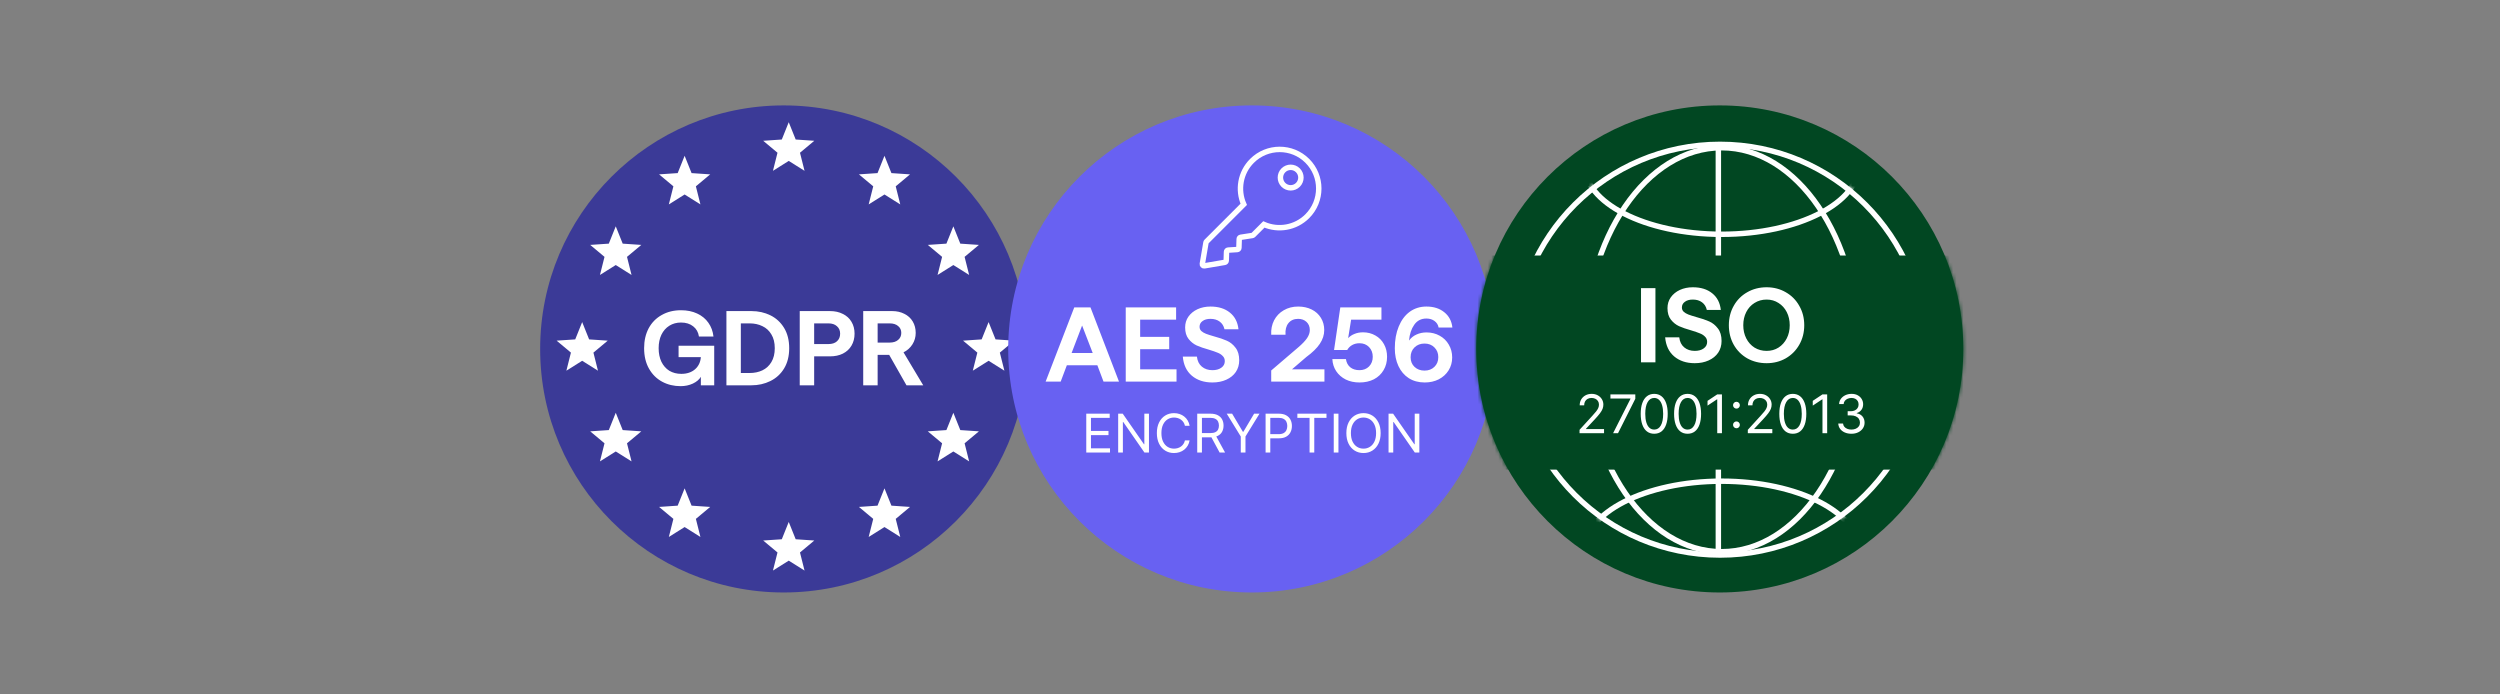
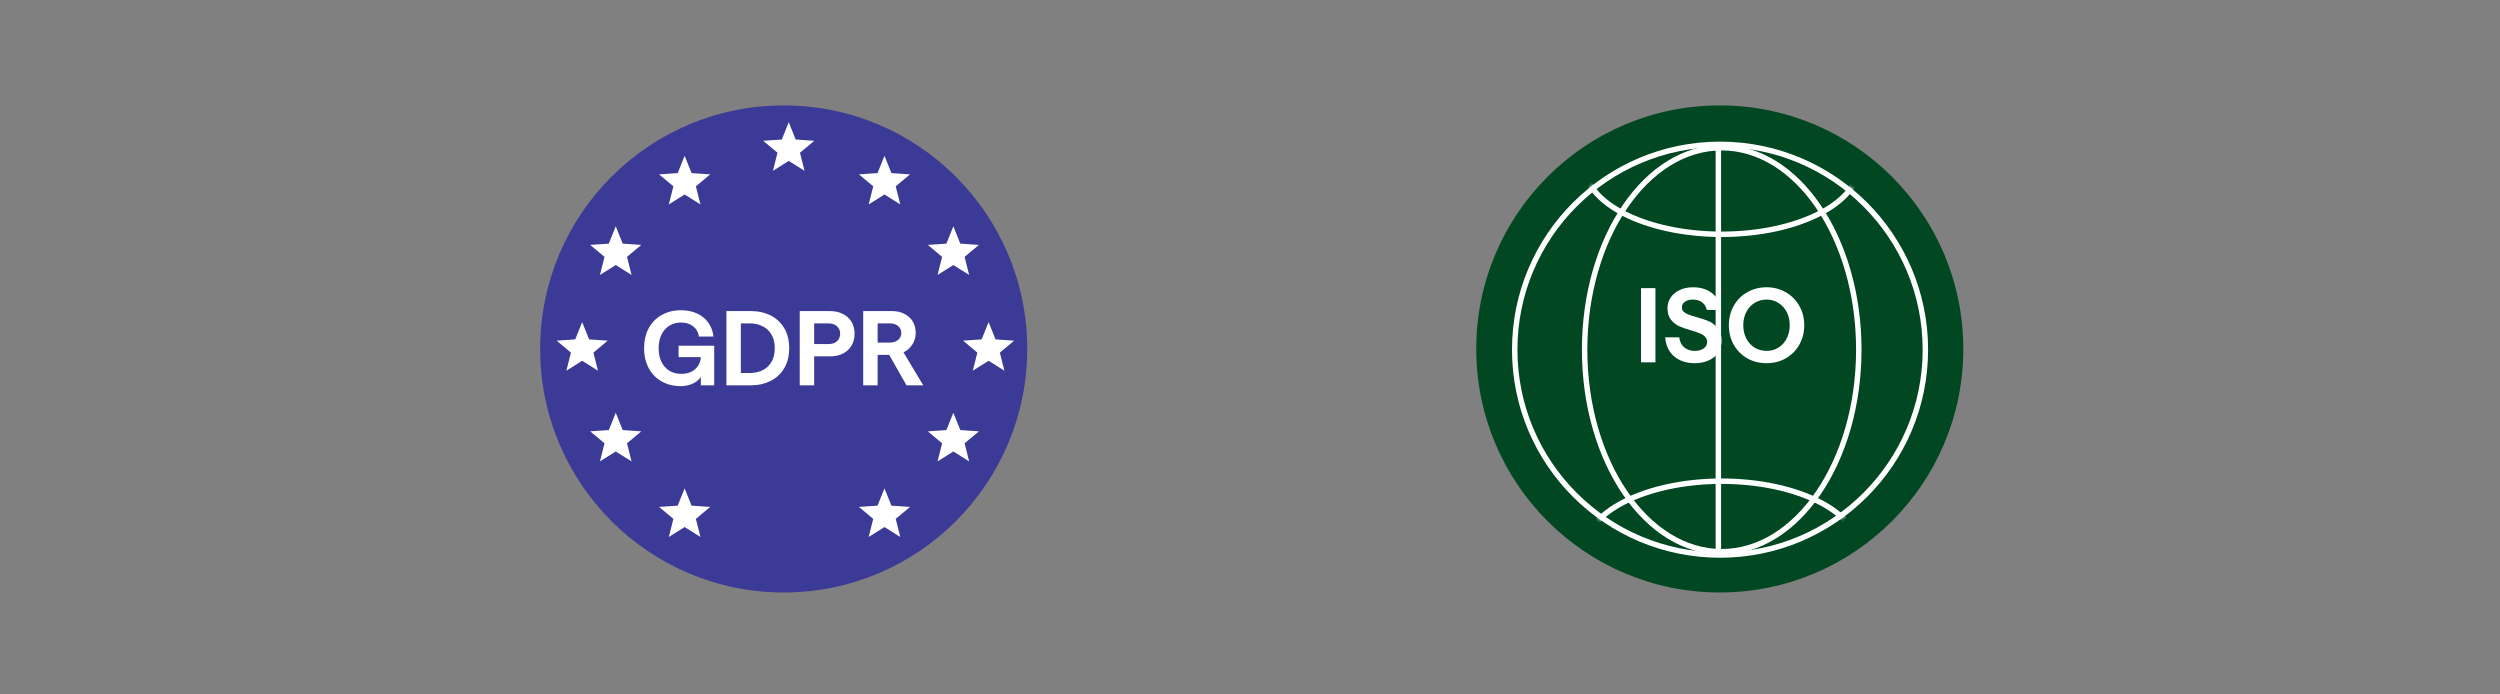
<svg xmlns="http://www.w3.org/2000/svg" width="720" height="200" viewBox="0 0 720 200" fill="none">
  <rect x="0" y="0" width="720" height="200" fill="#808080" stroke="none" />
  <g clip-path="url(#clip0_5639_1295)">
    <g clip-path="url(#clip1_5639_1295)">
      <circle cx="225.703" cy="100.495" r="70.138" fill="#3B3A97" />
      <path d="M167.666 92.759L169.668 97.744L175.027 98.107L170.905 101.551L172.215 106.76L167.666 103.904L163.117 106.76L164.427 101.551L160.306 98.107L165.665 97.744L167.666 92.759Z" fill="white" />
      <path d="M227.157 35.197L229.159 40.181L234.518 40.545L230.396 43.989L231.706 49.198L227.157 46.342L222.608 49.198L223.919 43.989L219.797 40.545L225.156 40.181L227.157 35.197Z" fill="white" />
      <path d="M197.174 44.869L199.176 49.854L204.535 50.217L200.413 53.661L201.723 58.87L197.174 56.014L192.625 58.87L193.935 53.661L189.813 50.217L195.172 49.854L197.174 44.869Z" fill="white" />
      <path d="M197.174 140.645L199.176 145.629L204.535 145.993L200.413 149.436L201.723 154.645L197.174 151.79L192.625 154.645L193.935 149.436L189.813 145.993L195.172 145.629L197.174 140.645Z" fill="white" />
      <path d="M254.728 44.869L252.727 49.854L247.368 50.217L251.49 53.661L250.179 58.87L254.728 56.014L259.277 58.87L257.967 53.661L262.089 50.217L256.73 49.854L254.728 44.869Z" fill="white" />
      <path d="M254.728 140.645L252.727 145.629L247.368 145.993L251.49 149.436L250.179 154.645L254.728 151.79L259.277 154.645L257.967 149.436L262.089 145.993L256.73 145.629L254.728 140.645Z" fill="white" />
      <path d="M177.337 65.185L179.339 70.169L184.698 70.533L180.576 73.977L181.886 79.186L177.337 76.33L172.788 79.186L174.098 73.977L169.976 70.533L175.335 70.169L177.337 65.185Z" fill="white" />
      <path d="M177.337 118.878L179.339 123.863L184.698 124.226L180.576 127.67L181.886 132.879L177.337 130.023L172.788 132.879L174.098 127.67L169.976 124.226L175.335 123.863L177.337 118.878Z" fill="white" />
      <path d="M274.565 65.185L272.564 70.169L267.205 70.533L271.327 73.977L270.016 79.186L274.565 76.33L279.114 79.186L277.804 73.977L281.926 70.533L276.567 70.169L274.565 65.185Z" fill="white" />
      <path d="M274.565 118.878L272.564 123.863L267.205 124.226L271.327 127.67L270.016 132.879L274.565 130.023L279.114 132.879L277.804 127.67L281.926 124.226L276.567 123.863L274.565 118.878Z" fill="white" />
-       <path d="M227.157 150.321L229.159 155.306L234.518 155.669L230.396 159.113L231.706 164.322L227.157 161.466L222.608 164.322L223.919 159.113L219.797 155.669L225.156 155.306L227.157 150.321Z" fill="white" />
      <path d="M284.715 92.759L286.717 97.744L292.076 98.107L287.954 101.551L289.264 106.76L284.715 103.904L280.166 106.76L281.476 101.551L277.354 98.107L282.713 97.744L284.715 92.759Z" fill="white" />
      <path d="M196.012 111.213C194.057 111.213 192.286 110.786 190.698 109.931C189.11 109.076 187.847 107.823 186.911 106.174C185.974 104.525 185.506 102.56 185.506 100.28C185.506 98.102 185.944 96.188 186.819 94.539C187.715 92.889 188.967 91.617 190.575 90.721C192.184 89.805 194.037 89.347 196.134 89.347C197.885 89.347 199.432 89.662 200.776 90.294C202.14 90.925 203.219 91.811 204.013 92.951C204.827 94.091 205.316 95.414 205.479 96.921H201.295C201.112 95.679 200.562 94.702 199.646 93.989C198.73 93.256 197.559 92.889 196.134 92.889C194.871 92.889 193.752 93.195 192.774 93.806C191.797 94.416 191.034 95.282 190.484 96.402C189.955 97.521 189.69 98.814 189.69 100.28C189.69 101.766 189.955 103.069 190.484 104.189C191.034 105.309 191.797 106.174 192.774 106.785C193.772 107.375 194.922 107.671 196.225 107.671C197.834 107.671 199.147 107.233 200.165 106.358C201.183 105.462 201.743 104.291 201.845 102.845H195.431V99.578H205.693V110.969H201.845V108.526C201.376 109.32 200.603 109.971 199.524 110.48C198.465 110.969 197.294 111.213 196.012 111.213ZM209.208 89.591H216.385C218.401 89.591 220.233 89.999 221.882 90.813C223.531 91.627 224.845 92.839 225.822 94.447C226.799 96.055 227.288 98 227.288 100.28C227.288 102.56 226.799 104.505 225.822 106.113C224.845 107.722 223.521 108.933 221.852 109.747C220.203 110.562 218.38 110.969 216.385 110.969H209.208V89.591ZM215.896 107.426C217.261 107.426 218.482 107.172 219.561 106.663C220.661 106.134 221.526 105.34 222.157 104.281C222.809 103.202 223.134 101.868 223.134 100.28C223.134 98.692 222.809 97.369 222.157 96.31C221.526 95.231 220.661 94.437 219.561 93.928C218.482 93.398 217.261 93.134 215.896 93.134H213.362V107.426H215.896ZM230.324 89.591H239.027C240.453 89.591 241.694 89.866 242.753 90.416C243.832 90.945 244.657 91.698 245.227 92.676C245.817 93.653 246.113 94.793 246.113 96.096C246.113 97.399 245.817 98.549 245.227 99.547C244.657 100.524 243.832 101.288 242.753 101.838C241.694 102.367 240.453 102.632 239.027 102.632H234.477V110.969H230.324V89.591ZM238.6 99.089C239.638 99.089 240.453 98.824 241.043 98.295C241.654 97.745 241.959 97.012 241.959 96.096C241.959 95.2 241.654 94.488 241.043 93.958C240.453 93.409 239.638 93.134 238.6 93.134H234.477V99.089H238.6ZM248.606 89.591H256.943C258.266 89.591 259.437 89.856 260.455 90.385C261.493 90.894 262.297 91.627 262.868 92.584C263.438 93.541 263.723 94.641 263.723 95.882C263.723 97.084 263.407 98.183 262.776 99.181C262.145 100.178 261.29 100.942 260.211 101.471L265.891 110.969H261.066L256.088 102.204H252.759V110.969H248.606V89.591ZM256.24 98.662C257.258 98.662 258.063 98.407 258.653 97.898C259.264 97.389 259.569 96.717 259.569 95.882C259.569 95.048 259.264 94.386 258.653 93.897C258.063 93.388 257.258 93.134 256.24 93.134H252.759V98.662H256.24Z" fill="white" />
      <g clip-path="url(#clip2_5639_1295)">
        <circle cx="360.499" cy="100.495" r="70.138" fill="#6861F2" />
        <path d="M309.385 88.53H314.058L322.273 109.908H317.814L316.043 105.205H307.248L305.476 109.908H301.14L309.385 88.53ZM314.699 101.662L311.645 93.752L308.622 101.662H314.699ZM324.212 88.53H338.718V92.073H328.365V97.02H336.733V100.563H328.365V106.365H338.84V109.908H324.212V88.53ZM349.168 110.152C346.765 110.152 344.791 109.501 343.243 108.198C341.716 106.895 340.851 105.062 340.647 102.701H344.709C344.852 103.963 345.33 104.93 346.144 105.602C346.959 106.274 347.967 106.61 349.168 106.61C350.227 106.61 351.082 106.376 351.733 105.907C352.405 105.439 352.741 104.808 352.741 104.014C352.741 103.403 352.537 102.904 352.13 102.517C351.743 102.11 351.255 101.795 350.664 101.571C350.094 101.326 349.27 101.041 348.191 100.716C346.745 100.308 345.564 99.901 344.648 99.494C343.732 99.066 342.948 98.435 342.296 97.6C341.645 96.766 341.319 95.666 341.319 94.302C341.319 93.121 341.635 92.083 342.266 91.187C342.917 90.271 343.793 89.558 344.892 89.049C346.012 88.54 347.254 88.286 348.618 88.286C350.919 88.286 352.782 88.866 354.207 90.027C355.632 91.167 356.457 92.765 356.681 94.821H352.649C352.446 93.885 351.988 93.152 351.275 92.623C350.562 92.093 349.677 91.829 348.618 91.829C347.661 91.829 346.898 92.042 346.328 92.47C345.758 92.877 345.473 93.427 345.473 94.119C345.473 94.608 345.646 95.015 345.992 95.341C346.358 95.666 346.806 95.931 347.335 96.135C347.865 96.338 348.628 96.582 349.626 96.868C351.133 97.275 352.364 97.692 353.321 98.12C354.299 98.547 355.133 99.219 355.825 100.135C356.538 101.031 356.894 102.243 356.894 103.769C356.894 105.032 356.569 106.152 355.917 107.129C355.266 108.086 354.349 108.829 353.169 109.358C352.008 109.888 350.674 110.152 349.168 110.152ZM366.109 106.701L373.927 100.013C375.067 99.036 375.902 98.16 376.431 97.387C376.96 96.593 377.225 95.819 377.225 95.066C377.225 94.088 376.909 93.305 376.278 92.714C375.647 92.124 374.843 91.829 373.866 91.829C372.664 91.829 371.728 92.246 371.056 93.081C370.404 93.895 370.13 95.005 370.231 96.409H366.109C366.027 94.882 366.302 93.498 366.933 92.256C367.585 91.014 368.511 90.047 369.712 89.355C370.934 88.642 372.318 88.286 373.866 88.286C375.331 88.286 376.635 88.571 377.775 89.141C378.915 89.711 379.8 90.515 380.432 91.554C381.063 92.572 381.378 93.742 381.378 95.066C381.378 96.45 380.951 97.773 380.096 99.036C379.261 100.278 377.968 101.54 376.217 102.823L372.094 106.365H381.439V109.908H366.109V106.701ZM391.535 110.152C390.048 110.152 388.725 109.867 387.565 109.297C386.404 108.707 385.488 107.903 384.816 106.885C384.144 105.867 383.778 104.706 383.717 103.403H387.626C387.768 104.401 388.175 105.184 388.847 105.755C389.539 106.325 390.435 106.61 391.535 106.61C392.654 106.61 393.571 106.253 394.283 105.541C394.996 104.808 395.352 103.881 395.352 102.762C395.352 101.622 394.996 100.685 394.283 99.952C393.571 99.219 392.654 98.853 391.535 98.853C390.741 98.853 390.038 99.026 389.427 99.372C388.837 99.698 388.359 100.176 387.992 100.807H384.205L386.007 88.53H397.856V92.073H389.122L388.267 97.387C388.756 96.857 389.366 96.45 390.099 96.165C390.832 95.86 391.647 95.707 392.542 95.707C393.866 95.707 395.057 96.012 396.116 96.623C397.174 97.214 397.999 98.048 398.589 99.127C399.18 100.186 399.475 101.398 399.475 102.762C399.475 104.207 399.139 105.49 398.467 106.61C397.816 107.729 396.889 108.605 395.688 109.236C394.487 109.847 393.102 110.152 391.535 110.152ZM410.318 110.152C408.547 110.152 407.01 109.735 405.707 108.9C404.424 108.065 403.437 106.905 402.744 105.419C402.052 103.932 401.706 102.232 401.706 100.319C401.706 97.936 402.083 95.839 402.836 94.027C403.589 92.195 404.648 90.78 406.012 89.782C407.397 88.785 408.995 88.286 410.807 88.286C412.904 88.286 414.624 88.836 415.968 89.935C417.312 91.014 418.085 92.48 418.289 94.333H414.319C414.176 93.539 413.779 92.908 413.128 92.439C412.497 91.971 411.723 91.737 410.807 91.737C409.3 91.737 408.13 92.338 407.295 93.539C406.46 94.72 405.961 96.236 405.798 98.089C406.348 97.316 407.061 96.735 407.936 96.348C408.812 95.941 409.779 95.738 410.837 95.738C412.242 95.738 413.504 96.053 414.624 96.684C415.744 97.295 416.62 98.15 417.251 99.25C417.902 100.349 418.228 101.581 418.228 102.945C418.228 104.329 417.882 105.571 417.19 106.671C416.518 107.75 415.581 108.605 414.38 109.236C413.179 109.847 411.825 110.152 410.318 110.152ZM406.256 102.884C406.256 104.024 406.633 104.95 407.386 105.663C408.14 106.376 409.097 106.732 410.257 106.732C411.418 106.732 412.364 106.376 413.097 105.663C413.851 104.95 414.227 104.014 414.227 102.853C414.227 101.713 413.851 100.777 413.097 100.044C412.364 99.311 411.418 98.944 410.257 98.944C409.097 98.944 408.14 99.311 407.386 100.044C406.633 100.777 406.256 101.723 406.256 102.884Z" fill="white" />
        <path d="M312.843 130.322V119.138H319.593V120.339H314.198V124.118H319.244V125.32H314.198V129.121H319.681V130.322H312.843ZM330.903 119.138V130.322H329.592L323.498 121.541H323.389V130.322H322.034V119.138H323.345L329.461 127.941H329.57V119.138H330.903ZM342.613 122.633H341.258C341.178 122.243 341.038 121.901 340.838 121.606C340.641 121.311 340.401 121.064 340.117 120.863C339.837 120.66 339.525 120.507 339.183 120.405C338.841 120.303 338.484 120.252 338.113 120.252C337.436 120.252 336.822 120.423 336.273 120.765C335.726 121.107 335.291 121.612 334.967 122.278C334.647 122.944 334.487 123.761 334.487 124.73C334.487 125.698 334.647 126.516 334.967 127.182C335.291 127.848 335.726 128.352 336.273 128.695C336.822 129.037 337.436 129.208 338.113 129.208C338.484 129.208 338.841 129.157 339.183 129.055C339.525 128.953 339.837 128.802 340.117 128.602C340.401 128.398 340.641 128.149 340.838 127.854C341.038 127.555 341.178 127.213 341.258 126.827H342.613C342.511 127.399 342.325 127.91 342.056 128.362C341.786 128.813 341.451 129.197 341.051 129.514C340.65 129.827 340.201 130.065 339.702 130.229C339.207 130.393 338.677 130.475 338.113 130.475C337.159 130.475 336.311 130.242 335.568 129.776C334.825 129.31 334.241 128.647 333.815 127.788C333.389 126.929 333.176 125.91 333.176 124.73C333.176 123.55 333.389 122.531 333.815 121.672C334.241 120.813 334.825 120.15 335.568 119.684C336.311 119.218 337.159 118.985 338.113 118.985C338.677 118.985 339.207 119.067 339.702 119.231C340.201 119.394 340.65 119.635 341.051 119.952C341.451 120.265 341.786 120.647 342.056 121.098C342.325 121.546 342.511 122.058 342.613 122.633ZM344.801 130.322V119.138H348.58C349.454 119.138 350.171 119.287 350.732 119.586C351.293 119.881 351.708 120.286 351.977 120.803C352.247 121.32 352.381 121.908 352.381 122.567C352.381 123.226 352.247 123.811 351.977 124.32C351.708 124.83 351.294 125.231 350.737 125.522C350.18 125.809 349.469 125.953 348.602 125.953H345.544V124.73H348.559C349.156 124.73 349.636 124.643 350 124.468C350.368 124.293 350.634 124.045 350.798 123.725C350.965 123.401 351.049 123.015 351.049 122.567C351.049 122.12 350.965 121.728 350.798 121.393C350.63 121.058 350.362 120.8 349.995 120.618C349.627 120.432 349.141 120.339 348.537 120.339H346.156V130.322H344.801ZM350.066 125.298L352.818 130.322H351.245L348.537 125.298H350.066ZM353.301 119.138H354.852L357.954 124.359H358.085L361.187 119.138H362.738L358.697 125.713V130.322H357.343V125.713L353.301 119.138ZM364.49 130.322V119.138H368.269C369.146 119.138 369.863 119.296 370.42 119.613C370.981 119.926 371.396 120.35 371.666 120.885C371.935 121.421 372.07 122.018 372.07 122.677C372.07 123.336 371.935 123.934 371.666 124.473C371.4 125.012 370.988 125.442 370.431 125.762C369.874 126.079 369.161 126.237 368.291 126.237H365.582V125.036H368.247C368.848 125.036 369.33 124.932 369.694 124.724C370.058 124.517 370.322 124.237 370.486 123.883C370.653 123.527 370.737 123.124 370.737 122.677C370.737 122.229 370.653 121.828 370.486 121.475C370.322 121.122 370.056 120.845 369.689 120.645C369.321 120.441 368.833 120.339 368.225 120.339H365.844V130.322H364.49ZM373.64 120.339V119.138H382.028V120.339H378.511V130.322H377.157V120.339H373.64ZM385.472 119.138V130.322H384.118V119.138H385.472ZM397.625 124.73C397.625 125.91 397.412 126.929 396.986 127.788C396.56 128.647 395.975 129.31 395.233 129.776C394.49 130.242 393.642 130.475 392.688 130.475C391.734 130.475 390.886 130.242 390.143 129.776C389.4 129.31 388.816 128.647 388.39 127.788C387.964 126.929 387.751 125.91 387.751 124.73C387.751 123.55 387.964 122.531 388.39 121.672C388.816 120.813 389.4 120.15 390.143 119.684C390.886 119.218 391.734 118.985 392.688 118.985C393.642 118.985 394.49 119.218 395.233 119.684C395.975 120.15 396.56 120.813 396.986 121.672C397.412 122.531 397.625 123.55 397.625 124.73ZM396.314 124.73C396.314 123.761 396.152 122.944 395.828 122.278C395.508 121.612 395.072 121.107 394.523 120.765C393.977 120.423 393.365 120.252 392.688 120.252C392.011 120.252 391.397 120.423 390.847 120.765C390.301 121.107 389.866 121.612 389.542 122.278C389.222 122.944 389.062 123.761 389.062 124.73C389.062 125.698 389.222 126.516 389.542 127.182C389.866 127.848 390.301 128.352 390.847 128.695C391.397 129.037 392.011 129.208 392.688 129.208C393.365 129.208 393.977 129.037 394.523 128.695C395.072 128.352 395.508 127.848 395.828 127.182C396.152 126.516 396.314 125.698 396.314 124.73ZM408.771 119.138V130.322H407.46L401.365 121.541H401.256V130.322H399.902V119.138H401.212L407.329 127.941H407.438V119.138H408.771Z" fill="white" />
        <path fill-rule="evenodd" clip-rule="evenodd" d="M376.496 62.272C373.114 65.655 368.12 66.444 363.993 64.637L360.952 67.677C360.877 67.752 360.78 67.801 360.676 67.818L357.314 68.341C357.077 68.377 356.9 68.578 356.892 68.818L356.808 71.383C356.799 71.64 356.597 71.849 356.34 71.865L353.703 72.031C353.446 72.047 353.244 72.257 353.235 72.514L353.154 75.081C353.146 75.318 352.972 75.517 352.738 75.557L346.85 76.562C346.511 76.62 346.216 76.325 346.274 75.986L347.32 69.852C347.338 69.75 347.386 69.656 347.459 69.583L358.199 58.843C356.392 54.715 357.181 49.722 360.564 46.339C364.97 41.933 372.109 41.928 376.508 46.327C380.908 50.727 380.903 57.866 376.496 62.272ZM373.799 53.232C372.644 54.386 370.773 54.386 369.619 53.232C368.464 52.077 368.464 50.206 369.619 49.052C370.773 47.897 372.644 47.897 373.799 49.052C374.953 50.206 374.953 52.077 373.799 53.232Z" stroke="white" stroke-width="1.568" />
      </g>
      <circle cx="495.295" cy="100.495" r="70.138" fill="#014722" />
      <mask id="mask0_5639_1295" style="mask-type:alpha" maskUnits="userSpaceOnUse" x="430" y="36" width="130" height="129">
        <circle cx="495.291" cy="100.647" r="64.344" fill="#017737" />
      </mask>
      <g mask="url(#mask0_5639_1295)">
        <circle cx="495.373" cy="100.712" r="59.134" stroke="white" stroke-width="1.568" />
        <path d="M494.885 41.752L494.885 159.671" stroke="white" stroke-width="1.568" />
        <path d="M495.853 42.541C506.637 42.541 516.488 48.941 523.677 59.468C530.863 69.991 535.334 84.572 535.334 100.716C535.334 116.86 530.863 131.442 523.677 141.965C516.488 152.492 506.636 158.892 495.853 158.892C485.069 158.892 475.217 152.492 468.028 141.965C460.842 131.442 456.372 116.86 456.372 100.716C456.372 84.572 460.842 69.991 468.028 59.468C475.217 48.941 485.069 42.541 495.853 42.541Z" stroke="white" stroke-width="1.568" />
      </g>
      <mask id="mask1_5639_1295" style="mask-type:alpha" maskUnits="userSpaceOnUse" x="435" y="40" width="121" height="121">
        <circle cx="495.375" cy="100.717" r="59.918" fill="#D9D9D9" />
      </mask>
      <g mask="url(#mask1_5639_1295)">
        <path d="M495.854 27.818C506.874 27.818 516.813 30.106 523.968 33.768C531.164 37.452 535.335 42.401 535.335 47.645C535.335 52.89 531.164 57.839 523.968 61.523C516.813 65.186 506.874 67.473 495.854 67.473C484.833 67.473 474.894 65.186 467.739 61.523C460.543 57.839 456.373 52.89 456.373 47.645C456.373 42.401 460.543 37.452 467.739 33.768C474.894 30.106 484.833 27.818 495.854 27.818Z" stroke="white" stroke-width="1.568" />
        <path d="M495.854 178.24C506.874 178.24 516.813 175.952 523.968 172.289C531.164 168.605 535.335 163.657 535.335 158.412C535.335 153.168 531.164 148.218 523.968 144.534C516.813 140.872 506.874 138.584 495.854 138.584C484.833 138.584 474.894 140.872 467.739 144.534C460.543 148.218 456.373 153.168 456.373 158.412C456.373 163.657 460.543 168.605 467.739 172.289C474.894 175.952 484.833 178.239 495.854 178.24Z" stroke="white" stroke-width="1.568" />
      </g>
      <mask id="mask2_5639_1295" style="mask-type:alpha" maskUnits="userSpaceOnUse" x="425" y="30" width="141" height="141">
-         <circle cx="495.302" cy="100.492" r="70.138" fill="#017737" />
-       </mask>
+         </mask>
      <g mask="url(#mask2_5639_1295)">
        <rect x="411.256" y="73.591" width="168.249" height="61.657" fill="#014722" />
      </g>
      <path d="M472.612 82.977H476.765V104.354H472.612V82.977ZM488.084 104.599C485.681 104.599 483.706 103.947 482.159 102.644C480.632 101.341 479.767 99.509 479.563 97.147H483.625C483.767 98.409 484.246 99.376 485.06 100.048C485.875 100.72 486.882 101.056 488.084 101.056C489.142 101.056 489.998 100.822 490.649 100.354C491.321 99.885 491.657 99.254 491.657 98.46C491.657 97.849 491.453 97.35 491.046 96.964C490.659 96.556 490.171 96.241 489.58 96.017C489.01 95.773 488.186 95.488 487.106 95.162C485.661 94.755 484.48 94.347 483.564 93.94C482.648 93.513 481.864 92.882 481.212 92.047C480.561 91.212 480.235 90.113 480.235 88.749C480.235 87.568 480.551 86.529 481.182 85.633C481.833 84.717 482.709 84.005 483.808 83.496C484.928 82.987 486.17 82.732 487.534 82.732C489.835 82.732 491.698 83.312 493.123 84.473C494.548 85.613 495.372 87.211 495.596 89.268H491.565C491.362 88.331 490.904 87.598 490.191 87.069C489.478 86.54 488.593 86.275 487.534 86.275C486.577 86.275 485.814 86.489 485.244 86.916C484.673 87.323 484.388 87.873 484.388 88.565C484.388 89.054 484.561 89.461 484.908 89.787C485.274 90.113 485.722 90.377 486.251 90.581C486.781 90.784 487.544 91.029 488.542 91.314C490.048 91.721 491.28 92.138 492.237 92.566C493.214 92.993 494.049 93.665 494.741 94.582C495.454 95.477 495.81 96.689 495.81 98.216C495.81 99.478 495.484 100.598 494.833 101.575C494.181 102.532 493.265 103.275 492.084 103.805C490.924 104.334 489.59 104.599 488.084 104.599ZM508.782 104.599C506.726 104.599 504.863 104.13 503.193 103.194C501.544 102.237 500.251 100.934 499.315 99.285C498.378 97.615 497.91 95.742 497.91 93.665C497.91 91.589 498.378 89.726 499.315 88.077C500.251 86.407 501.544 85.104 503.193 84.168C504.863 83.211 506.726 82.732 508.782 82.732C510.818 82.732 512.66 83.211 514.31 84.168C515.959 85.104 517.252 86.407 518.188 88.077C519.145 89.726 519.623 91.589 519.623 93.665C519.623 95.742 519.145 97.615 518.188 99.285C517.252 100.934 515.959 102.237 514.31 103.194C512.66 104.13 510.818 104.599 508.782 104.599ZM502.063 93.665C502.063 95.07 502.348 96.332 502.918 97.452C503.488 98.572 504.282 99.458 505.3 100.109C506.339 100.74 507.499 101.056 508.782 101.056C510.065 101.056 511.205 100.74 512.202 100.109C513.22 99.458 514.014 98.572 514.584 97.452C515.155 96.332 515.44 95.07 515.44 93.665C515.44 92.261 515.155 90.998 514.584 89.879C514.014 88.759 513.22 87.883 512.202 87.252C511.205 86.6 510.065 86.275 508.782 86.275C507.499 86.275 506.339 86.6 505.3 87.252C504.282 87.883 503.488 88.759 502.918 89.879C502.348 90.998 502.063 92.261 502.063 93.665Z" fill="white" />
-       <path d="M454.908 124.768V123.785L458.6 119.744C459.033 119.271 459.39 118.859 459.67 118.51C459.951 118.157 460.158 117.826 460.293 117.516C460.431 117.203 460.5 116.875 460.5 116.533C460.5 116.14 460.406 115.799 460.216 115.512C460.031 115.224 459.776 115.002 459.452 114.846C459.128 114.689 458.764 114.611 458.36 114.611C457.93 114.611 457.555 114.7 457.235 114.878C456.918 115.053 456.672 115.299 456.497 115.616C456.326 115.932 456.241 116.304 456.241 116.73H454.952C454.952 116.074 455.103 115.499 455.405 115.004C455.707 114.509 456.119 114.123 456.639 113.846C457.164 113.57 457.752 113.431 458.403 113.431C459.059 113.431 459.639 113.57 460.145 113.846C460.651 114.123 461.048 114.496 461.336 114.966C461.623 115.435 461.767 115.958 461.767 116.533C461.767 116.944 461.693 117.347 461.543 117.74C461.398 118.13 461.143 118.565 460.779 119.045C460.418 119.522 459.918 120.105 459.277 120.793L456.765 123.48V123.567H461.964V124.768H454.908ZM464.569 124.768L469.571 114.873V114.786H463.804V113.584H470.969V114.851L465.989 124.768H464.569ZM476.412 124.921C475.59 124.921 474.889 124.697 474.31 124.25C473.731 123.798 473.289 123.145 472.983 122.289C472.677 121.43 472.524 120.392 472.524 119.176C472.524 117.967 472.677 116.935 472.983 116.08C473.292 115.221 473.736 114.565 474.315 114.114C474.898 113.659 475.597 113.431 476.412 113.431C477.228 113.431 477.925 113.659 478.504 114.114C479.086 114.565 479.531 115.221 479.836 116.08C480.146 116.935 480.301 117.967 480.301 119.176C480.301 120.392 480.148 121.43 479.842 122.289C479.536 123.145 479.094 123.798 478.515 124.25C477.936 124.697 477.235 124.921 476.412 124.921ZM476.412 123.72C477.228 123.72 477.861 123.327 478.313 122.54C478.764 121.754 478.99 120.632 478.99 119.176C478.99 118.208 478.886 117.383 478.679 116.702C478.475 116.022 478.18 115.503 477.794 115.146C477.412 114.789 476.951 114.611 476.412 114.611C475.604 114.611 474.972 115.009 474.517 115.807C474.062 116.6 473.835 117.724 473.835 119.176C473.835 120.145 473.937 120.967 474.141 121.645C474.344 122.322 474.638 122.837 475.02 123.19C475.406 123.543 475.87 123.72 476.412 123.72ZM486.024 124.921C485.201 124.921 484.5 124.697 483.921 124.25C483.342 123.798 482.9 123.145 482.594 122.289C482.288 121.43 482.136 120.392 482.136 119.176C482.136 117.967 482.288 116.935 482.594 116.08C482.904 115.221 483.348 114.565 483.927 114.114C484.509 113.659 485.208 113.431 486.024 113.431C486.839 113.431 487.537 113.659 488.115 114.114C488.698 114.565 489.142 115.221 489.448 116.08C489.757 116.935 489.912 117.967 489.912 119.176C489.912 120.392 489.759 121.43 489.453 122.289C489.148 123.145 488.705 123.798 488.126 124.25C487.547 124.697 486.847 124.921 486.024 124.921ZM486.024 123.72C486.839 123.72 487.473 123.327 487.924 122.54C488.376 121.754 488.601 120.632 488.601 119.176C488.601 118.208 488.498 117.383 488.29 116.702C488.086 116.022 487.791 115.503 487.405 115.146C487.023 114.789 486.563 114.611 486.024 114.611C485.216 114.611 484.584 115.009 484.129 115.807C483.674 116.6 483.446 117.724 483.446 119.176C483.446 120.145 483.548 120.967 483.752 121.645C483.956 122.322 484.249 122.837 484.631 123.19C485.017 123.543 485.481 123.72 486.024 123.72ZM495.919 113.584V124.768H494.565V115.004H494.499L491.769 116.817V115.441L494.565 113.584H495.919ZM500.097 123.338C499.828 123.338 499.596 123.241 499.403 123.048C499.21 122.855 499.114 122.624 499.114 122.355C499.114 122.085 499.21 121.854 499.403 121.661C499.596 121.468 499.828 121.372 500.097 121.372C500.366 121.372 500.598 121.468 500.79 121.661C500.983 121.854 501.08 122.085 501.08 122.355C501.08 122.533 501.034 122.697 500.943 122.846C500.856 122.995 500.738 123.115 500.588 123.206C500.443 123.294 500.279 123.338 500.097 123.338ZM500.097 117.68C499.828 117.68 499.596 117.583 499.403 117.39C499.21 117.197 499.114 116.966 499.114 116.697C499.114 116.427 499.21 116.196 499.403 116.003C499.596 115.81 499.828 115.714 500.097 115.714C500.366 115.714 500.598 115.81 500.79 116.003C500.983 116.196 501.08 116.427 501.08 116.697C501.08 116.875 501.034 117.039 500.943 117.188C500.856 117.338 500.738 117.458 500.588 117.549C500.443 117.636 500.279 117.68 500.097 117.68ZM503.371 124.768V123.785L507.062 119.744C507.496 119.271 507.853 118.859 508.133 118.51C508.413 118.157 508.621 117.826 508.755 117.516C508.894 117.203 508.963 116.875 508.963 116.533C508.963 116.14 508.868 115.799 508.679 115.512C508.493 115.224 508.238 115.002 507.914 114.846C507.59 114.689 507.226 114.611 506.822 114.611C506.393 114.611 506.018 114.7 505.697 114.878C505.38 115.053 505.135 115.299 504.96 115.616C504.789 115.932 504.703 116.304 504.703 116.73H503.415C503.415 116.074 503.566 115.499 503.868 115.004C504.17 114.509 504.581 114.123 505.102 113.846C505.626 113.57 506.214 113.431 506.866 113.431C507.521 113.431 508.102 113.57 508.608 113.846C509.114 114.123 509.511 114.496 509.798 114.966C510.086 115.435 510.23 115.958 510.23 116.533C510.23 116.944 510.155 117.347 510.006 117.74C509.86 118.13 509.606 118.565 509.241 119.045C508.881 119.522 508.38 120.105 507.74 120.793L505.228 123.48V123.567H510.426V124.768H503.371ZM516.33 124.921C515.507 124.921 514.806 124.697 514.227 124.25C513.648 123.798 513.206 123.145 512.9 122.289C512.595 121.43 512.442 120.392 512.442 119.176C512.442 117.967 512.595 116.935 512.9 116.08C513.21 115.221 513.654 114.565 514.233 114.114C514.815 113.659 515.514 113.431 516.33 113.431C517.145 113.431 517.843 113.659 518.421 114.114C519.004 114.565 519.448 115.221 519.754 116.08C520.063 116.935 520.218 117.967 520.218 119.176C520.218 120.392 520.065 121.43 519.759 122.289C519.454 123.145 519.011 123.798 518.432 124.25C517.854 124.697 517.153 124.921 516.33 124.921ZM516.33 123.72C517.145 123.72 517.779 123.327 518.23 122.54C518.682 121.754 518.907 120.632 518.907 119.176C518.907 118.208 518.804 117.383 518.596 116.702C518.392 116.022 518.097 115.503 517.712 115.146C517.329 114.789 516.869 114.611 516.33 114.611C515.522 114.611 514.89 115.009 514.435 115.807C513.98 116.6 513.752 117.724 513.752 119.176C513.752 120.145 513.854 120.967 514.058 121.645C514.262 122.322 514.555 122.837 514.937 123.19C515.323 123.543 515.787 123.72 516.33 123.72ZM526.225 113.584V124.768H524.871V115.004H524.805L522.075 116.817V115.441L524.871 113.584H526.225ZM533.221 124.921C532.5 124.921 531.857 124.797 531.293 124.55C530.732 124.302 530.286 123.958 529.955 123.518C529.628 123.074 529.449 122.558 529.42 121.972H530.796C530.825 122.333 530.949 122.644 531.168 122.906C531.386 123.165 531.672 123.365 532.025 123.507C532.378 123.649 532.769 123.72 533.199 123.72C533.68 123.72 534.106 123.636 534.477 123.469C534.848 123.301 535.14 123.068 535.351 122.77C535.562 122.471 535.667 122.125 535.667 121.732C535.667 121.321 535.565 120.958 535.362 120.645C535.158 120.328 534.859 120.081 534.466 119.903C534.073 119.724 533.592 119.635 533.024 119.635H532.129V118.434H533.024C533.468 118.434 533.858 118.353 534.193 118.193C534.532 118.033 534.795 117.807 534.985 117.516C535.178 117.225 535.274 116.883 535.274 116.489C535.274 116.111 535.19 115.781 535.023 115.501C534.856 115.221 534.619 115.002 534.313 114.846C534.011 114.689 533.654 114.611 533.243 114.611C532.857 114.611 532.493 114.682 532.151 114.824C531.812 114.962 531.535 115.164 531.32 115.43C531.106 115.692 530.989 116.009 530.971 116.38H529.66C529.682 115.794 529.859 115.281 530.19 114.84C530.521 114.396 530.955 114.05 531.49 113.803C532.029 113.555 532.62 113.431 533.265 113.431C533.956 113.431 534.55 113.571 535.045 113.852C535.54 114.128 535.92 114.494 536.186 114.949C536.452 115.404 536.585 115.896 536.585 116.424C536.585 117.054 536.419 117.591 536.088 118.035C535.76 118.479 535.314 118.787 534.75 118.958V119.045C535.456 119.162 536.008 119.462 536.405 119.946C536.801 120.427 537 121.022 537 121.732C537 122.34 536.834 122.886 536.503 123.37C536.175 123.851 535.727 124.229 535.16 124.506C534.592 124.783 533.945 124.921 533.221 124.921Z" fill="white" />
    </g>
  </g>
  <defs>
    <clipPath id="clip0_5639_1295">
      <rect width="720" height="200" fill="white" />
    </clipPath>
    <clipPath id="clip1_5639_1295">
      <rect width="514" height="282.478" fill="white" transform="translate(103.5 -40.739)" />
    </clipPath>
    <clipPath id="clip2_5639_1295">
-       <rect width="145.114" height="145.114" fill="white" transform="translate(287.943 27.943)" />
-     </clipPath>
+       </clipPath>
  </defs>
</svg>